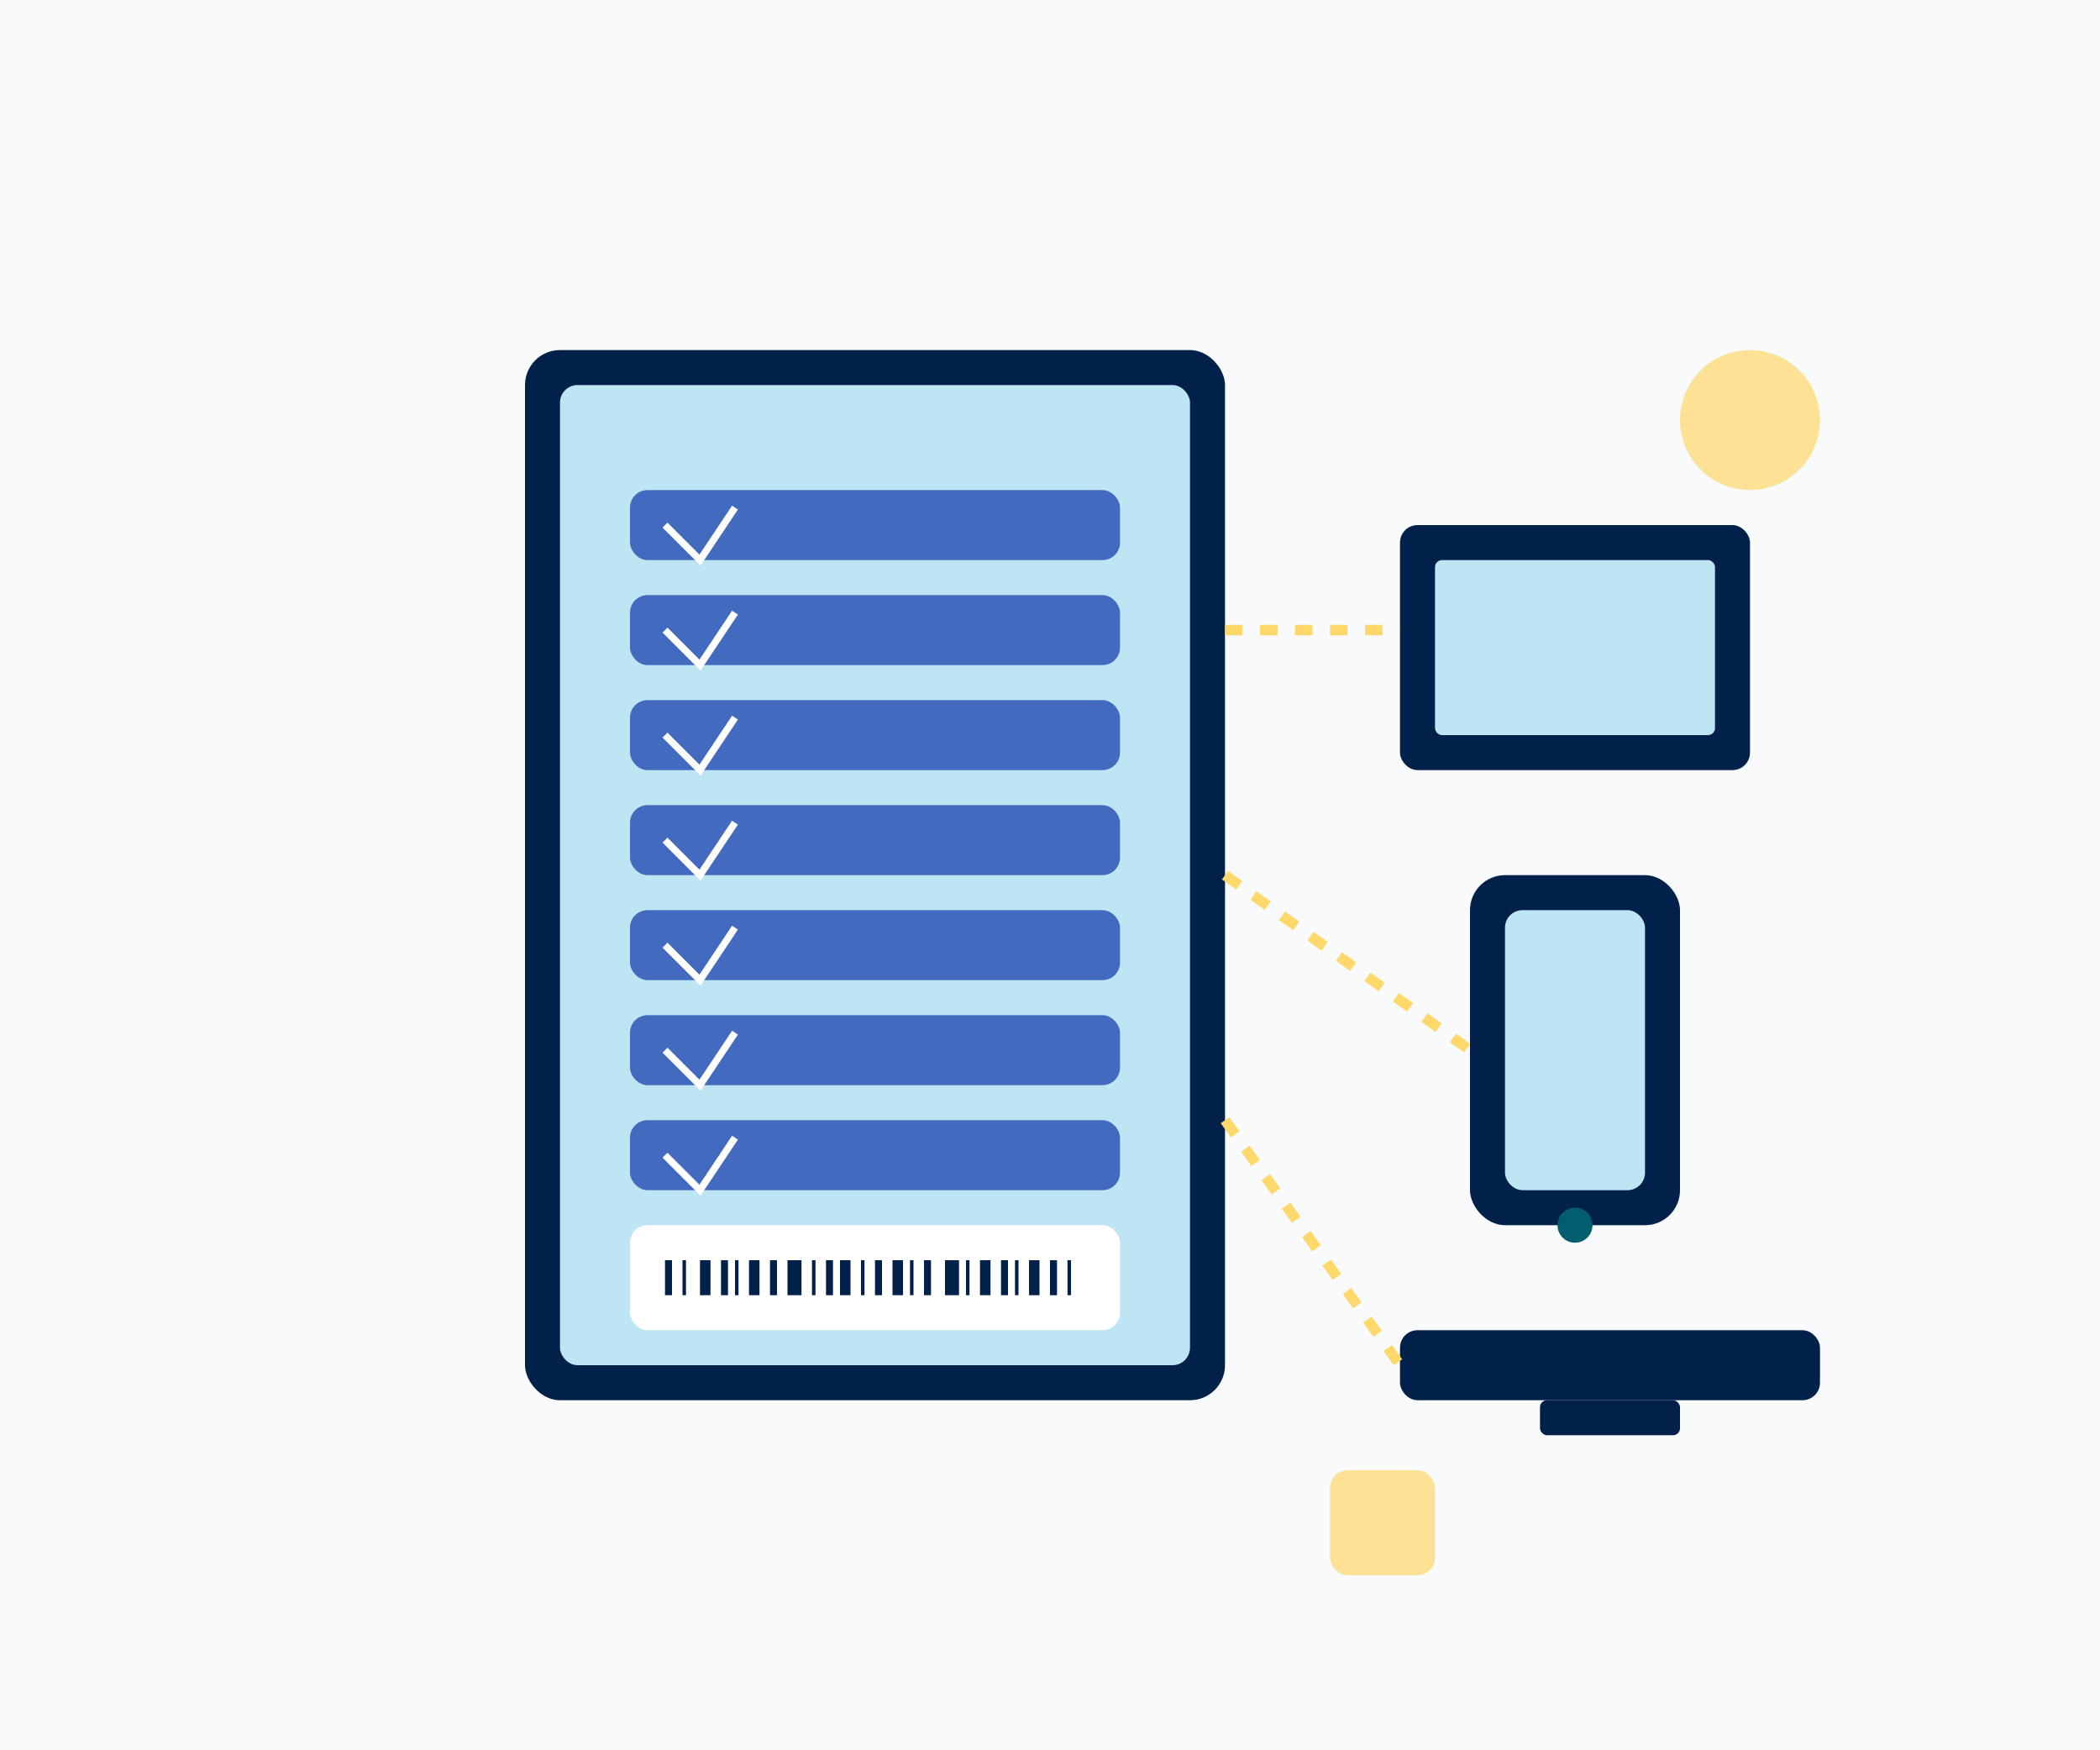
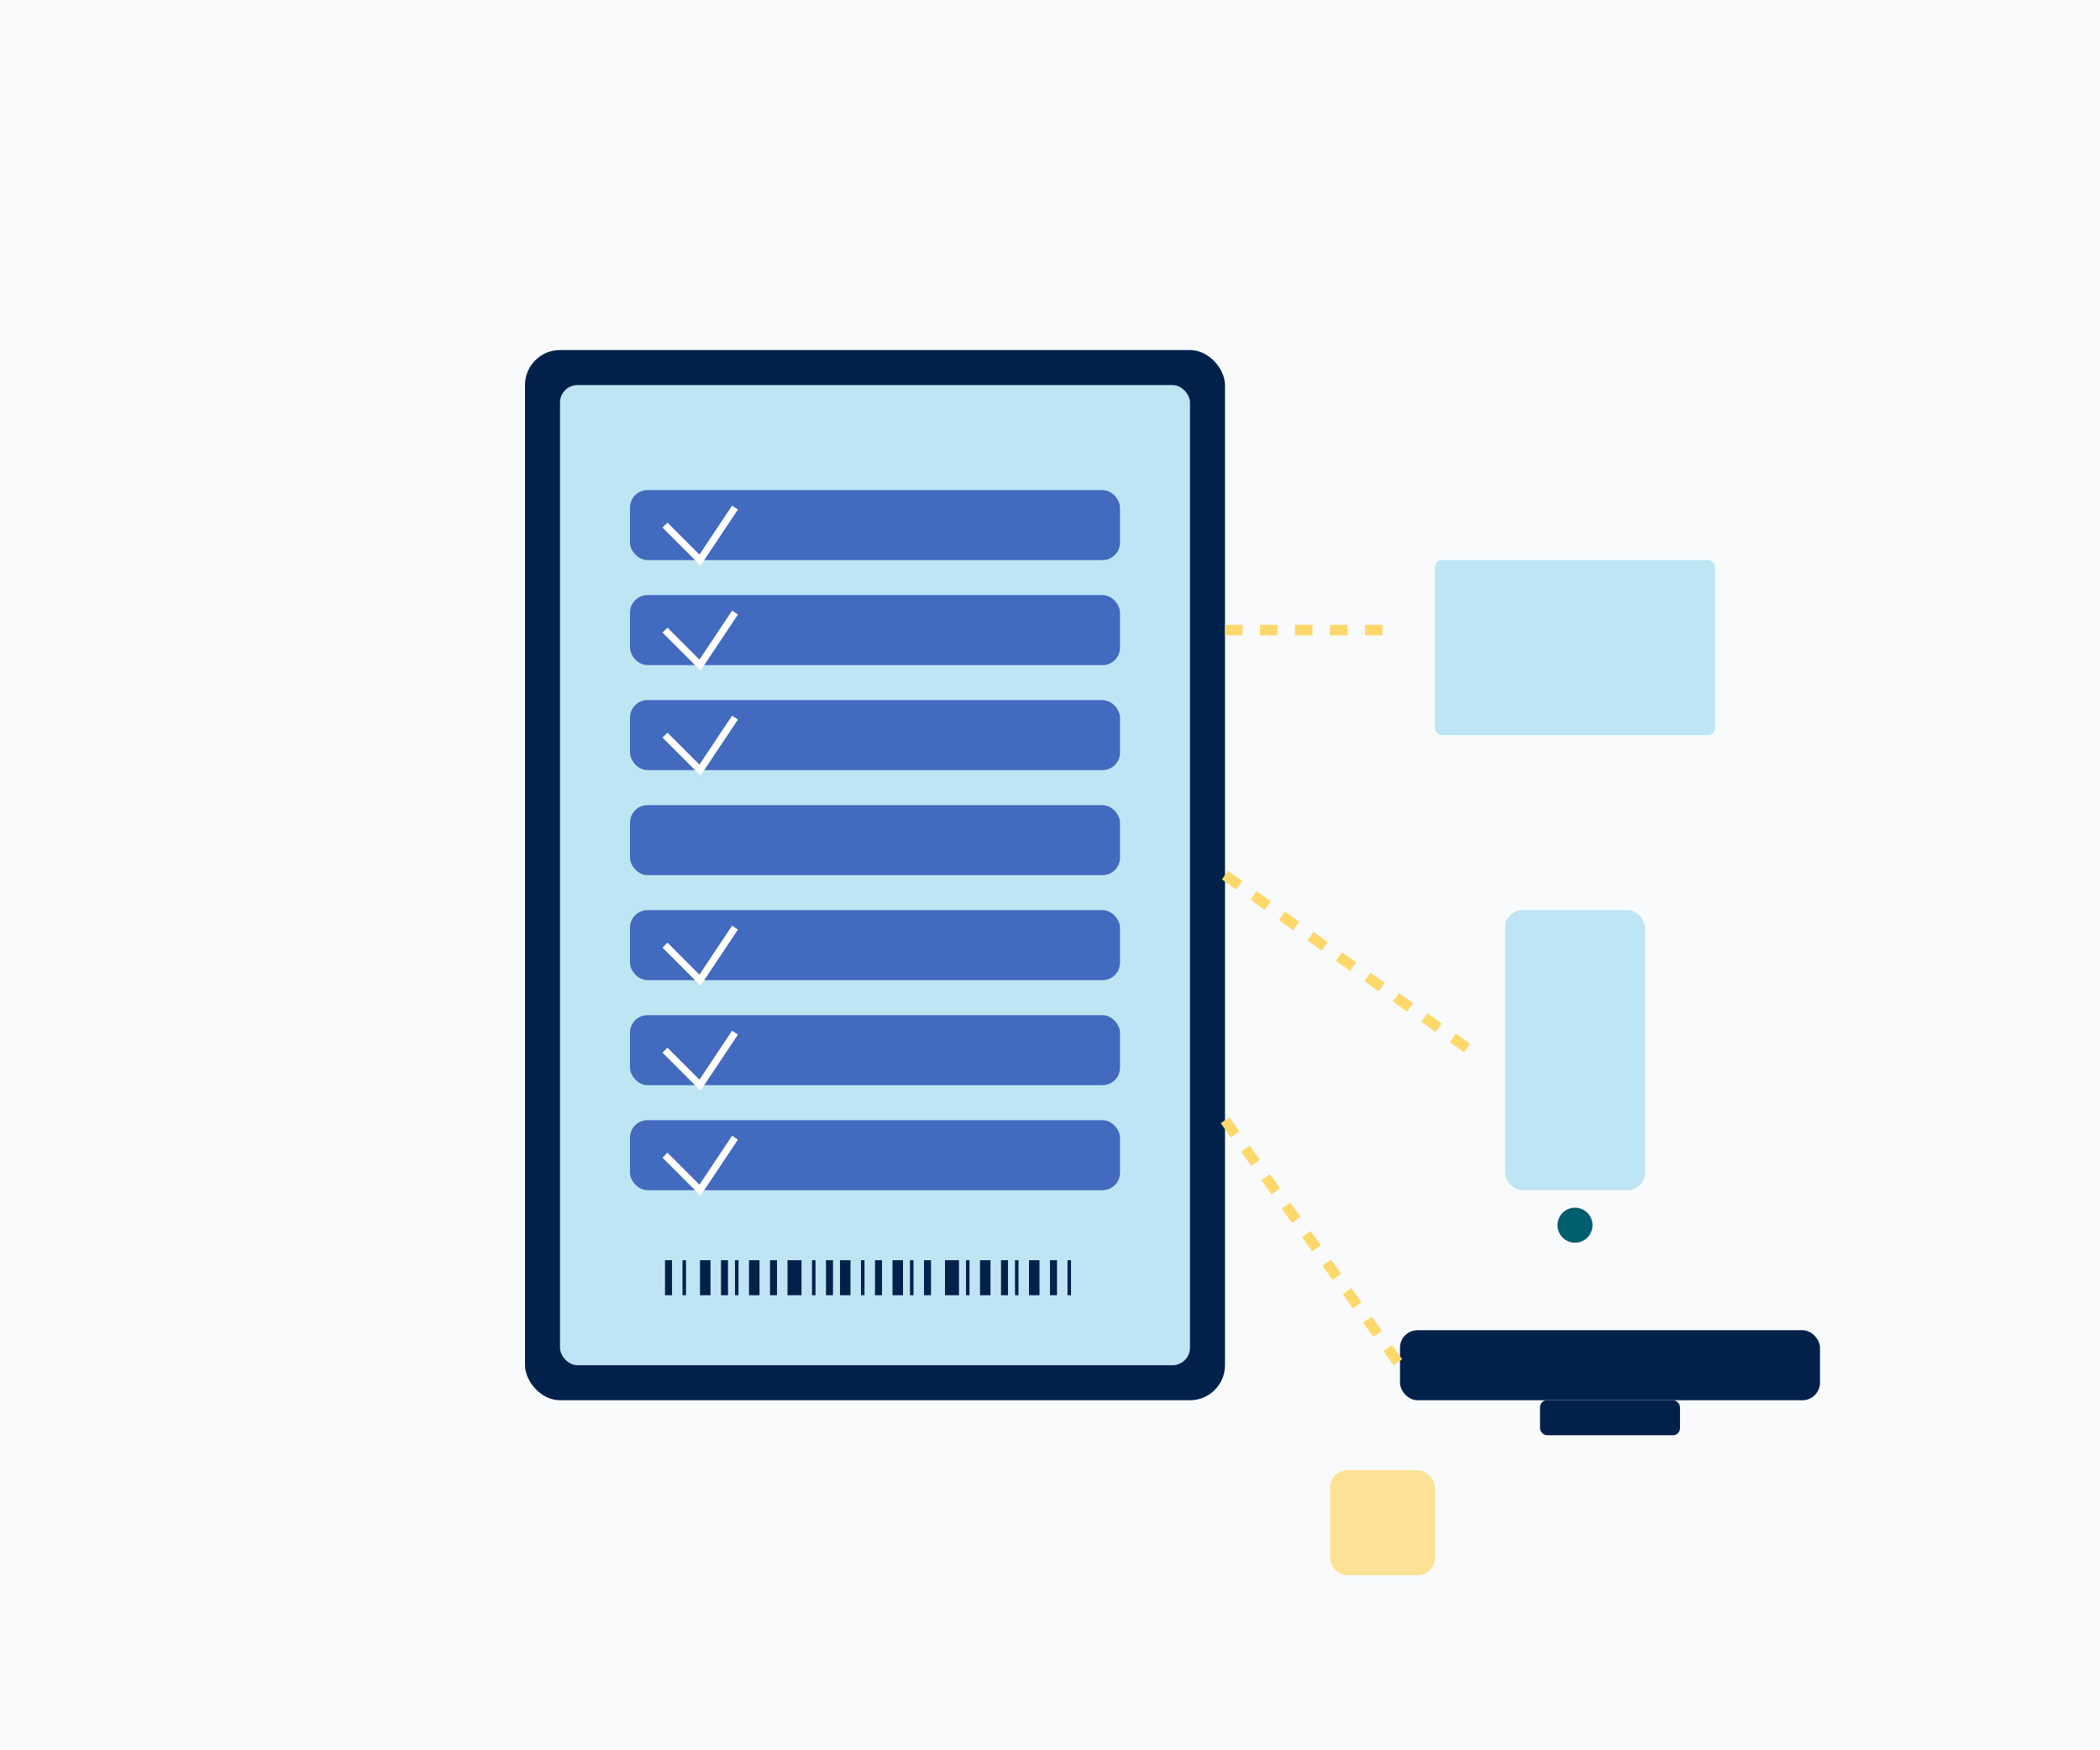
<svg xmlns="http://www.w3.org/2000/svg" width="600" height="500" viewBox="0 0 600 500" fill="none">
  <rect width="600" height="500" fill="#F8FAFC" />
  <rect x="150" y="100" width="200" height="300" rx="10" fill="#01214B" />
  <rect x="160" y="110" width="180" height="280" rx="5" fill="#BEE5F4" />
  <rect x="180" y="140" width="140" height="20" rx="5" fill="#426ABE" />
  <rect x="180" y="170" width="140" height="20" rx="5" fill="#426ABE" />
  <rect x="180" y="200" width="140" height="20" rx="5" fill="#426ABE" />
  <rect x="180" y="230" width="140" height="20" rx="5" fill="#426ABE" />
  <rect x="180" y="260" width="140" height="20" rx="5" fill="#426ABE" />
  <rect x="180" y="290" width="140" height="20" rx="5" fill="#426ABE" />
  <rect x="180" y="320" width="140" height="20" rx="5" fill="#426ABE" />
  <path d="M190 150 L200 160 L210 145" stroke="white" stroke-width="2" />
  <path d="M190 180 L200 190 L210 175" stroke="white" stroke-width="2" />
  <path d="M190 210 L200 220 L210 205" stroke="white" stroke-width="2" />
-   <path d="M190 240 L200 250 L210 235" stroke="white" stroke-width="2" />
  <path d="M190 270 L200 280 L210 265" stroke="white" stroke-width="2" />
  <path d="M190 300 L200 310 L210 295" stroke="white" stroke-width="2" />
  <path d="M190 330 L200 340 L210 325" stroke="white" stroke-width="2" />
-   <rect x="400" y="150" width="100" height="70" rx="5" fill="#01214B" />
  <rect x="410" y="160" width="80" height="50" rx="2" fill="#BEE5F4" />
-   <rect x="420" y="250" width="60" height="100" rx="10" fill="#01214B" />
  <rect x="430" y="260" width="40" height="80" rx="5" fill="#BEE5F4" />
  <circle cx="450" cy="350" r="5" fill="#005E6E" />
  <rect x="400" y="380" width="120" height="20" rx="5" fill="#01214B" />
  <rect x="440" y="400" width="40" height="10" rx="2" fill="#01214B" />
  <line x1="350" y1="180" x2="400" y2="180" stroke="#FFD86B" stroke-width="3" stroke-dasharray="5 5" />
  <line x1="350" y1="250" x2="420" y2="300" stroke="#FFD86B" stroke-width="3" stroke-dasharray="5 5" />
  <line x1="350" y1="320" x2="400" y2="390" stroke="#FFD86B" stroke-width="3" stroke-dasharray="5 5" />
-   <rect x="180" y="350" width="140" height="30" rx="5" fill="white" />
  <rect x="190" y="360" width="2" height="10" fill="#01214B" />
  <rect x="195" y="360" width="1" height="10" fill="#01214B" />
  <rect x="200" y="360" width="3" height="10" fill="#01214B" />
  <rect x="206" y="360" width="2" height="10" fill="#01214B" />
  <rect x="210" y="360" width="1" height="10" fill="#01214B" />
  <rect x="214" y="360" width="3" height="10" fill="#01214B" />
  <rect x="220" y="360" width="2" height="10" fill="#01214B" />
  <rect x="225" y="360" width="4" height="10" fill="#01214B" />
  <rect x="232" y="360" width="1" height="10" fill="#01214B" />
  <rect x="236" y="360" width="2" height="10" fill="#01214B" />
  <rect x="240" y="360" width="3" height="10" fill="#01214B" />
  <rect x="246" y="360" width="1" height="10" fill="#01214B" />
  <rect x="250" y="360" width="2" height="10" fill="#01214B" />
  <rect x="255" y="360" width="3" height="10" fill="#01214B" />
  <rect x="260" y="360" width="1" height="10" fill="#01214B" />
  <rect x="264" y="360" width="2" height="10" fill="#01214B" />
  <rect x="270" y="360" width="4" height="10" fill="#01214B" />
  <rect x="276" y="360" width="1" height="10" fill="#01214B" />
  <rect x="280" y="360" width="3" height="10" fill="#01214B" />
  <rect x="286" y="360" width="2" height="10" fill="#01214B" />
  <rect x="290" y="360" width="1" height="10" fill="#01214B" />
  <rect x="294" y="360" width="3" height="10" fill="#01214B" />
  <rect x="300" y="360" width="2" height="10" fill="#01214B" />
  <rect x="305" y="360" width="1" height="10" fill="#01214B" />
-   <circle cx="500" cy="120" r="20" fill="#FFD86B" opacity="0.7" />
  <rect x="380" y="420" width="30" height="30" rx="5" fill="#FFD86B" opacity="0.7" />
</svg>